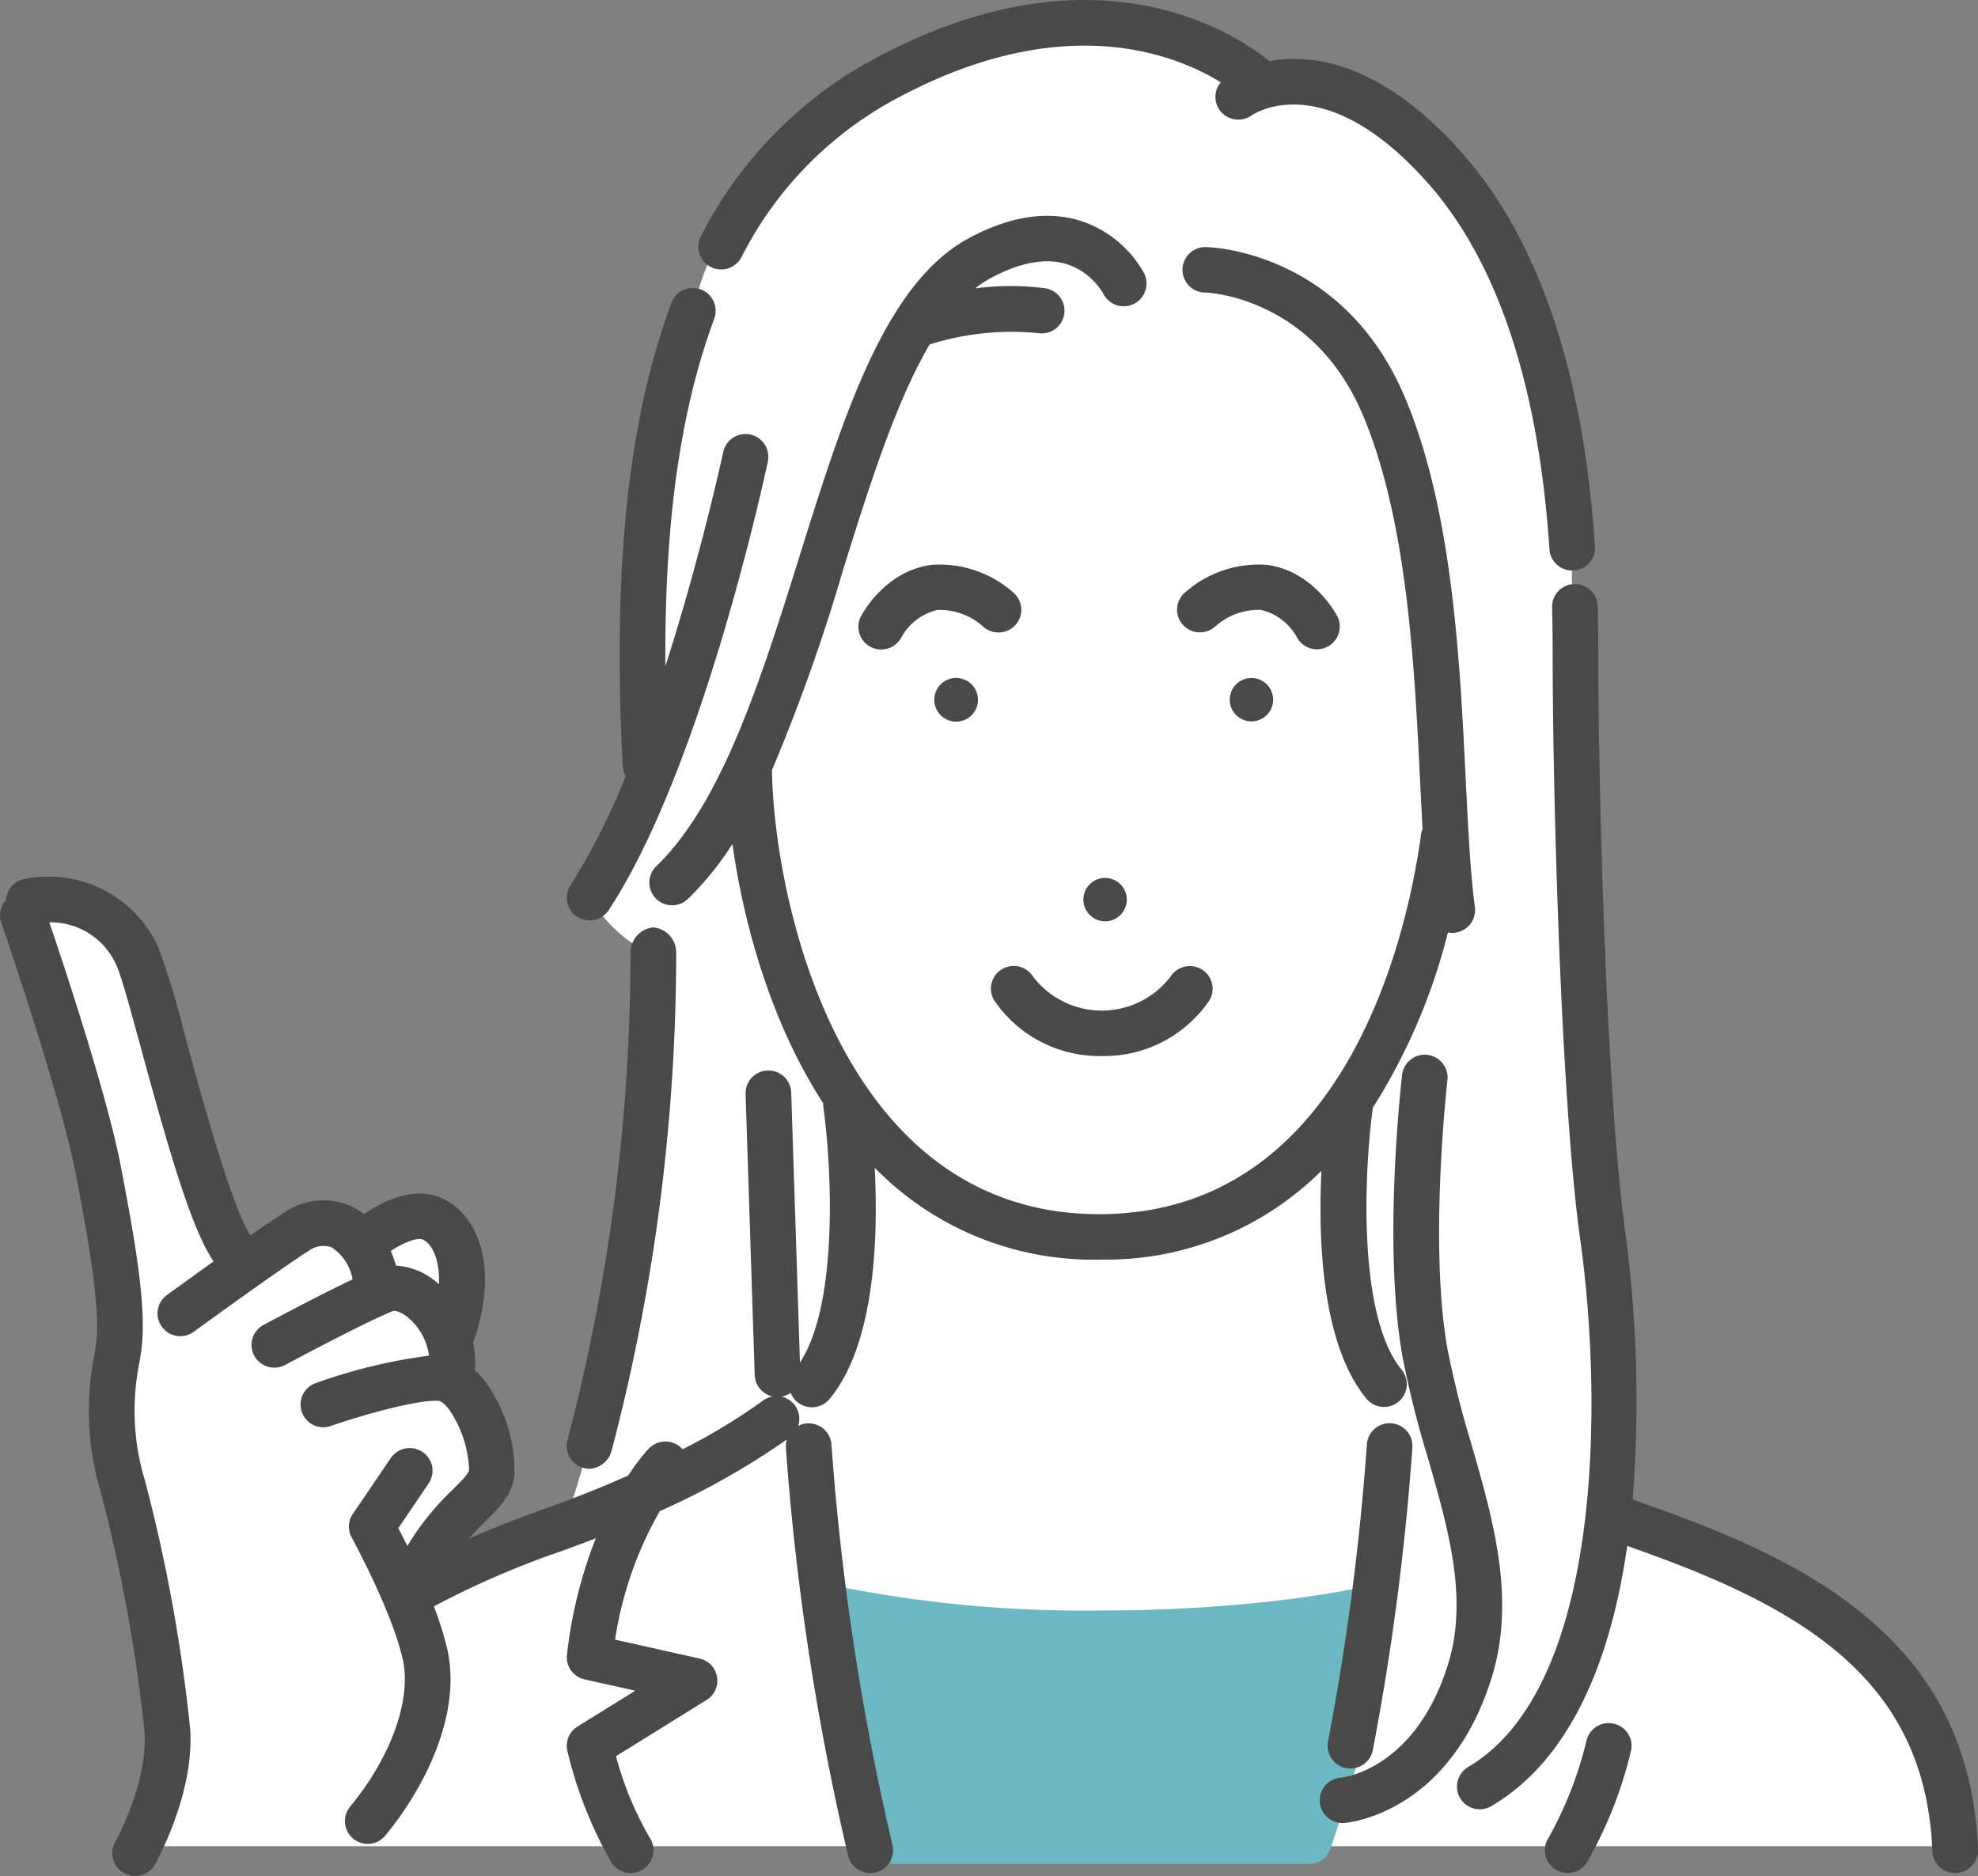
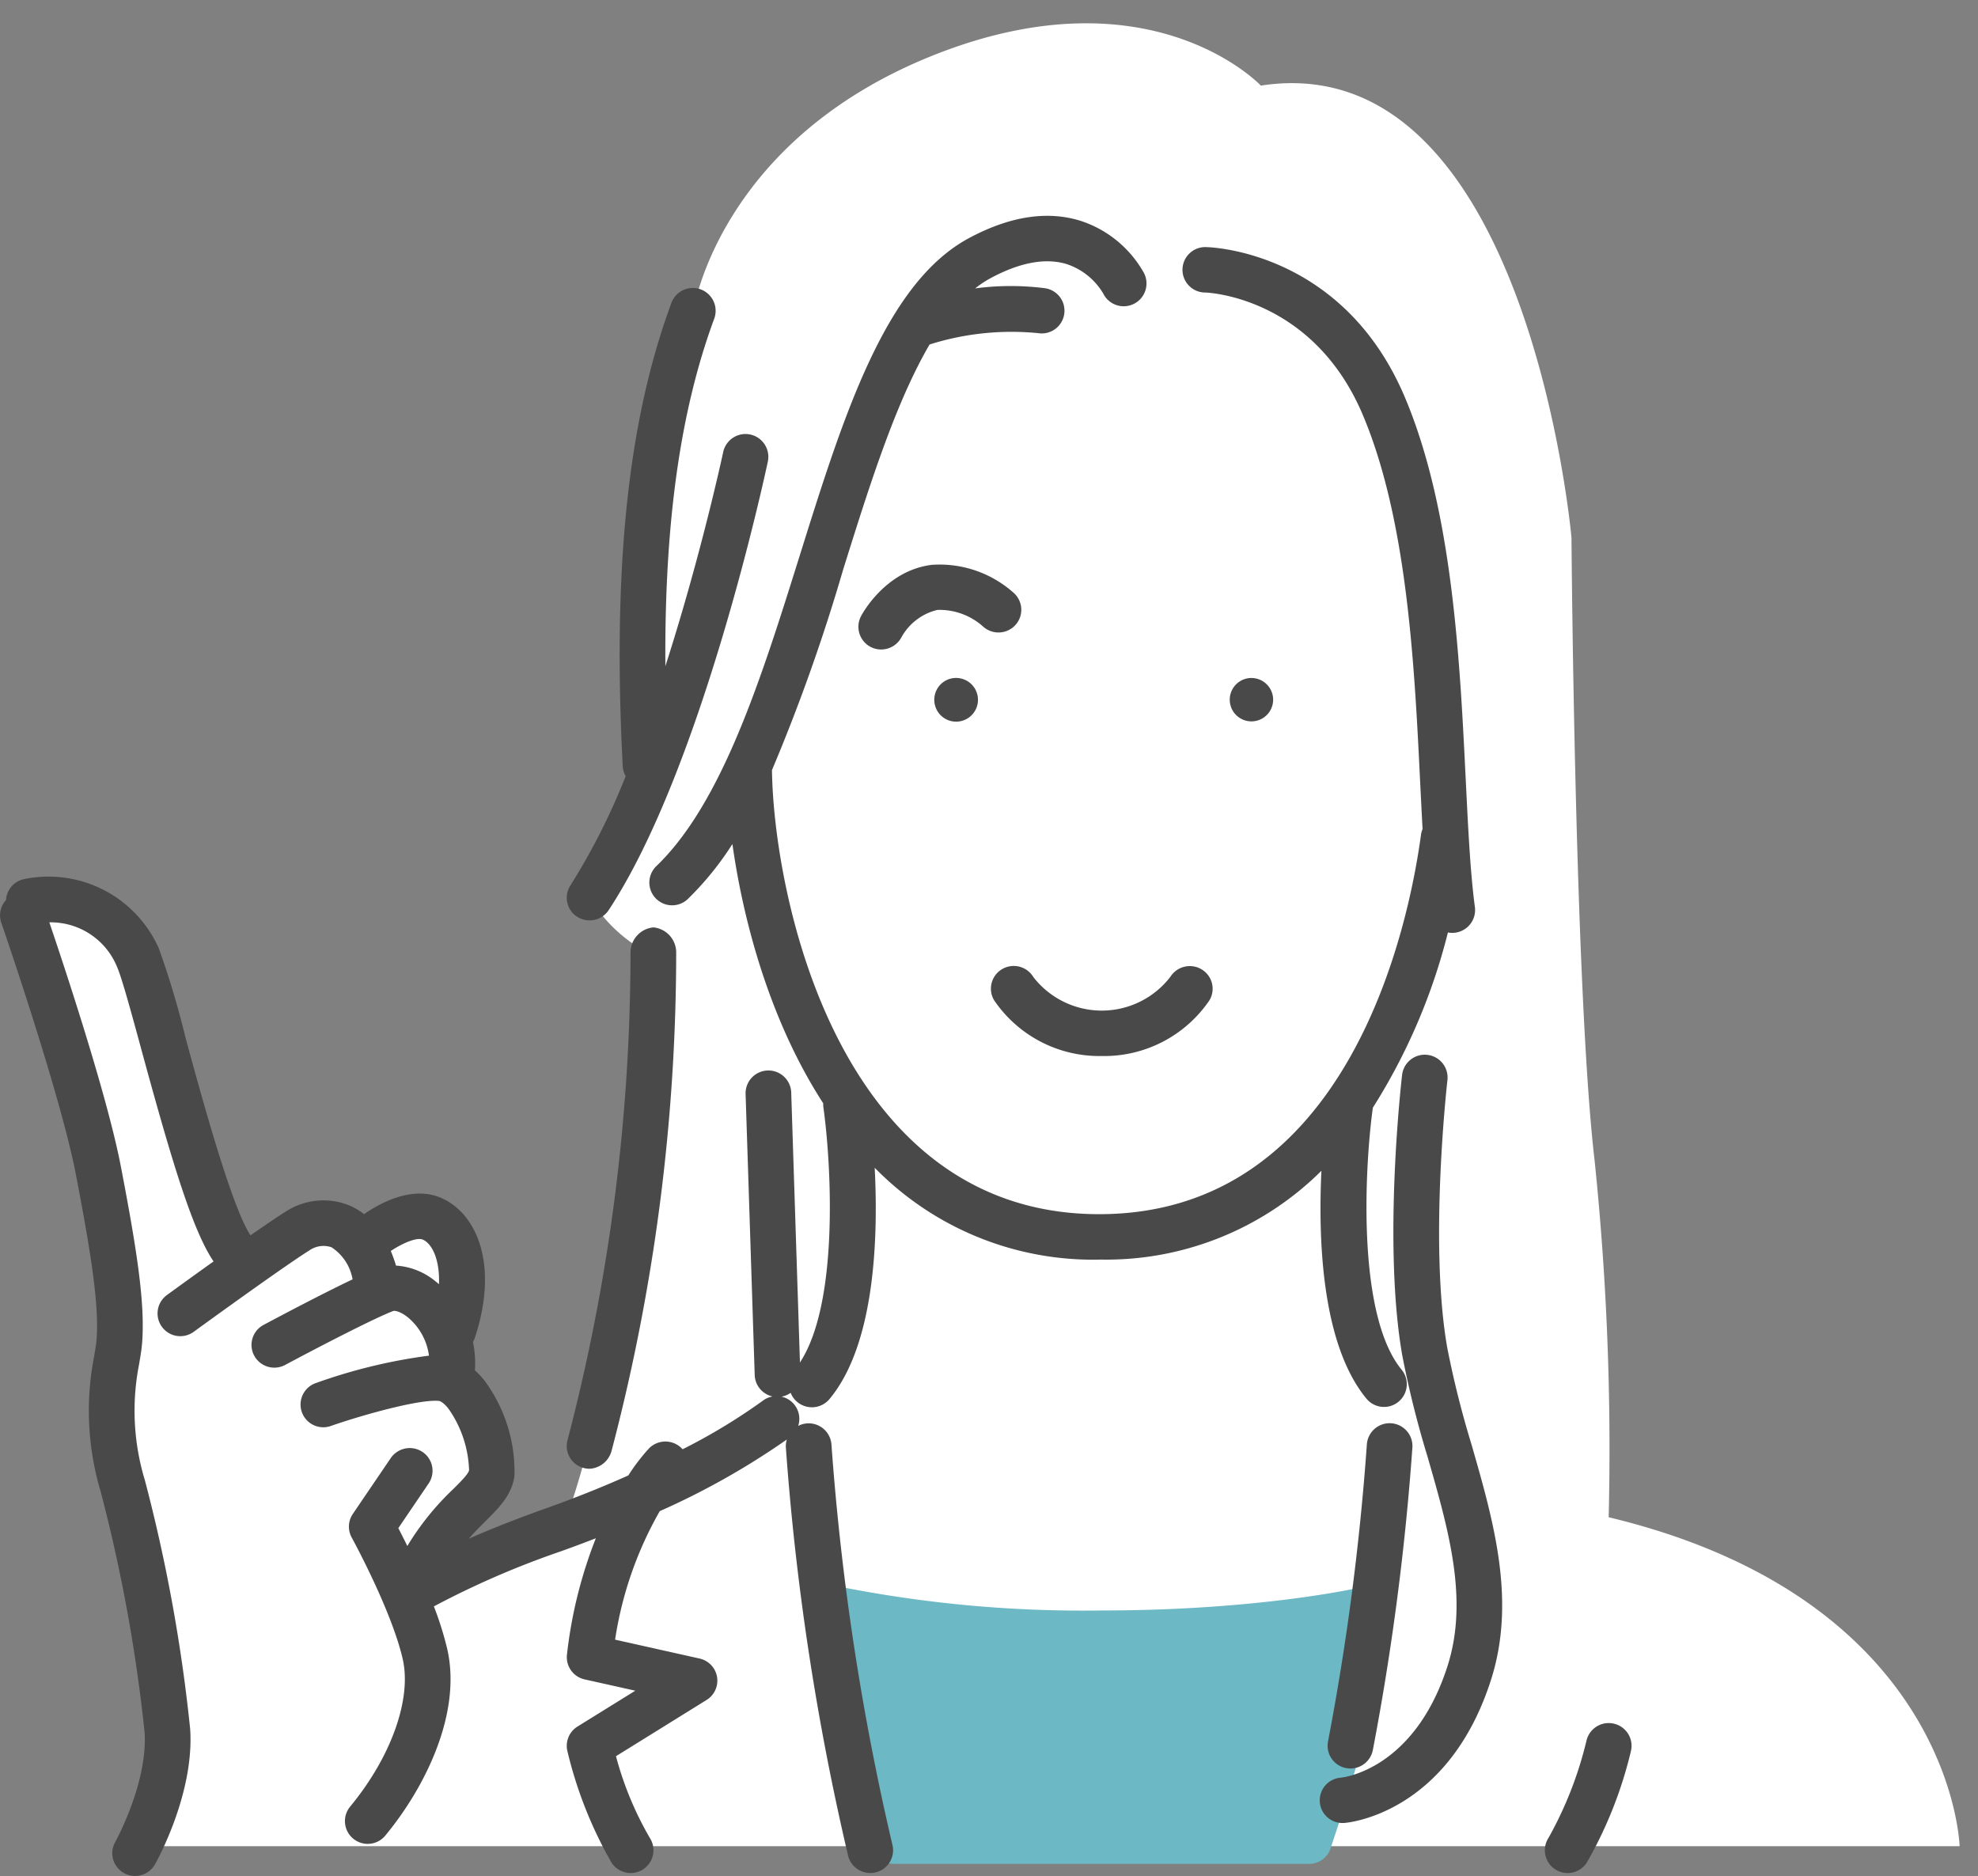
<svg xmlns="http://www.w3.org/2000/svg" width="155" height="147" viewBox="0 0 155 147">
  <rect x="0" y="0" width="155" height="147" fill="#808080" stroke="none" />
  <defs>
    <clipPath id="a">
      <rect width="155" height="147" fill="none" />
    </clipPath>
  </defs>
  <g clip-path="url(#a)">
    <path d="M44.03,133.505a44.072,44.072,0,0,1,9.923-4.056c3.541-9.35,5.993-27.405,6.589-33.811a88.111,88.111,0,0,0,.413-10.747,11.683,11.683,0,0,1-4.987-4.541l4.7-9.362C57.07,55.012,64.1,34.32,64.1,34.32s2.021-13.369,18.96-20.038,25.5,2.441,25.5,2.441C129.494,13.492,132.9,52.15,132.9,52.15s.256,35.542,1.815,48.828a219.592,219.592,0,0,1,1.1,27.927c26.985,6.472,27.5,25.778,27.5,25.778H20.96a30.8,30.8,0,0,0,1.089-15.539c-1.658-8.466-4.573-15.379-3.487-20.134s.338-11.47-1.105-17.305-5.912-19.969-5.912-19.969,3.524-2.528,7.542,1.061,5.541,22.078,9.728,26.595c0,0,6.048-6.4,9.41-1.654,0,0,3-3.778,6.463-1.888s.187,8.988.187,8.988l.609,3.649s4.844,4.221,2.8,6.94a40.955,40.955,0,0,0-4.258,8.079" transform="translate(-9.756 -10.015)" fill="#fff" />
    <path d="M454.565,806.417a1.8,1.8,0,0,0-1.66-.443c-.078.019-7.928,1.89-20.692,1.89a97.838,97.838,0,0,1-20.689-1.894,1.793,1.793,0,0,0-1.622.4,1.757,1.757,0,0,0-.573,1.555c.371,2.678,2.375,16.177,5.37,19.284a1.758,1.758,0,0,0,1.291.512h32.454a1.755,1.755,0,0,0,1.675-1.122,146.759,146.759,0,0,0,4.965-18.556,1.774,1.774,0,0,0-.519-1.631" transform="translate(-345.888 -681.669)" fill="#6cb8c4" />
    <path d="M86.132,191.485a23.925,23.925,0,0,0,17.417-6.956c-.263,5.5.039,13.665,3.556,17.888a1.785,1.785,0,0,0,2.754-2.27c-3.629-4.359-2.875-16.322-2.278-20.564v0a46.984,46.984,0,0,0,5.881-13.729,1.786,1.786,0,0,0,.34.033,1.79,1.79,0,0,0,1.775-2.015c-.359-2.679-.526-6.077-.72-10.013-.462-9.4-1.037-21.108-4.769-29.943-4.824-11.412-15.125-11.756-15.562-11.765a1.78,1.78,0,1,0-.074,3.558c.083,0,8.406.281,12.339,9.586,3.488,8.256,4.046,19.613,4.494,28.738.064,1.3.125,2.534.191,3.713a1.768,1.768,0,0,0-.123.446c-.944,6.976-5.555,29.737-25.22,29.737-20.678,0-25.525-25.4-25.639-34.8a143.779,143.779,0,0,0,5.571-15.691c2.024-6.467,4.095-13.078,6.781-17.658a21.29,21.29,0,0,1,8.523-.886,1.78,1.78,0,1,0,.489-3.526,21.156,21.156,0,0,0-5.441.017,8.171,8.171,0,0,1,1.217-.807c2.295-1.232,4.294-1.6,5.944-1.1a5.238,5.238,0,0,1,2.877,2.317,1.787,1.787,0,0,0,3.2-1.593,8.808,8.808,0,0,0-4.946-4.1c-2.619-.83-5.568-.378-8.772,1.34-6.585,3.533-9.84,13.929-13.286,24.935-2.98,9.516-6.061,19.356-11.247,24.307a1.784,1.784,0,0,0,2.476,2.568,24.059,24.059,0,0,0,3.514-4.327c.845,6.02,2.925,13.848,7.117,20.319a1.77,1.77,0,0,0,.014.336c.574,4.06,1.293,15.2-1.84,19.97L62,178.355a1.789,1.789,0,0,0-3.575.115l.715,22.065a1.782,1.782,0,0,0,1.4,1.678,1.783,1.783,0,0,0-.784.348,46.4,46.4,0,0,1-6.268,3.791c-.034-.039-.07-.078-.108-.114a1.8,1.8,0,0,0-2.529.051,15.608,15.608,0,0,0-1.616,2.114c-1.913.854-4.084,1.737-6.514,2.6-2.217.79-4.192,1.567-5.986,2.355.465-.529.914-.977,1.322-1.384,1.064-1.06,2.069-2.061,2.257-3.554a11.969,11.969,0,0,0-2.372-7.481,6.369,6.369,0,0,0-.728-.772,7.975,7.975,0,0,0-.152-2.225,1.788,1.788,0,0,0,.157-.346c1.97-6.035-.064-9.933-2.79-11-2.174-.848-4.551.4-5.9,1.329a5.222,5.222,0,0,0-1.118-.666,5.412,5.412,0,0,0-5.072.5c-.622.389-1.608,1.061-2.709,1.829-1.475-2.195-3.888-11.063-5.09-15.48a68.1,68.1,0,0,0-2.089-6.994,9.453,9.453,0,0,0-10.569-5.439,1.773,1.773,0,0,0-1.41,1.638A1.772,1.772,0,0,0,.1,165.09c.046.133,4.626,13.389,5.846,19.726,1.183,6.153,1.828,10.238,1.622,12.909-.031.4-.11.86-.2,1.388a22.143,22.143,0,0,0,.526,10.574A125.916,125.916,0,0,1,11.327,228.5c.278,3.98-2.28,8.589-2.3,8.633a1.775,1.775,0,0,0,.683,2.423,1.794,1.794,0,0,0,2.436-.68c.127-.225,3.107-5.569,2.754-10.623a127.77,127.77,0,0,0-3.54-19.45,18.773,18.773,0,0,1-.465-9.088c.1-.592.2-1.151.243-1.723.237-3.08-.406-7.243-1.676-13.848C8.39,178.6,5.021,168.462,3.866,165.061a5.611,5.611,0,0,1,5.306,3.49c.372.841,1.119,3.584,1.909,6.488,2.476,9.1,4.05,14.214,5.654,16.593-1.9,1.356-3.525,2.539-3.662,2.639a1.782,1.782,0,0,0,2.111,2.872c.07-.05,6.954-5.059,9.051-6.369a1.924,1.924,0,0,1,1.738-.253,3.762,3.762,0,0,1,1.656,2.515c-2.779,1.322-6.768,3.46-6.981,3.574a1.774,1.774,0,0,0-.725,2.41,1.793,1.793,0,0,0,2.423.722c1.8-.965,6.831-3.607,8.476-4.228.092-.035.512.013,1.093.461a4.707,4.707,0,0,1,1.7,3.04,42.349,42.349,0,0,0-8.824,2.134,1.781,1.781,0,1,0,1.173,3.362c2.6-.9,6.953-2.1,8.439-1.948.1.01.376.148.734.6a8.875,8.875,0,0,1,1.621,4.82c-.036.285-.648.895-1.239,1.484a21.352,21.352,0,0,0-3.6,4.464c-.267-.545-.509-1.021-.706-1.4l2.375-3.5a1.774,1.774,0,0,0-.48-2.471,1.8,1.8,0,0,0-2.484.477l-2.976,4.38a1.773,1.773,0,0,0-.087,1.851c.031.056,3.12,5.695,3.995,9.513.72,3.136-.9,7.683-4.129,11.584a1.785,1.785,0,0,0,2.761,2.263c3.11-3.757,6.017-9.575,4.856-14.638A26,26,0,0,0,34,218.662a68.645,68.645,0,0,1,9.923-4.305c.964-.343,1.883-.689,2.769-1.034a35.57,35.57,0,0,0-2.264,9.118,1.781,1.781,0,0,0,1.385,1.942l3.971.886-4.525,2.806a1.776,1.776,0,0,0-.8,1.915,32.793,32.793,0,0,0,3.461,8.751,1.786,1.786,0,0,0,3-1.939,26.047,26.047,0,0,1-2.651-6.4l7.1-4.407a1.776,1.776,0,0,0-.554-3.247L48.2,221.269A28.987,28.987,0,0,1,51.7,211.2a59.446,59.446,0,0,0,9.956-5.613,1.758,1.758,0,0,0-.075.613,203.862,203.862,0,0,0,4.875,31.989,1.787,1.787,0,0,0,1.738,1.366,1.821,1.821,0,0,0,.417-.049,1.78,1.78,0,0,0,1.324-2.145A200.181,200.181,0,0,1,65.156,206a1.788,1.788,0,0,0-2.607-1.481,1.778,1.778,0,0,0-1.31-2.291,1.785,1.785,0,0,0,.719-.3,1.768,1.768,0,0,0,.525.723A1.794,1.794,0,0,0,65,202.417c3.567-4.284,3.827-12.625,3.543-18.126a23.937,23.937,0,0,0,17.589,7.2m-55.1.465a11.166,11.166,0,0,0-.409-1.143c.933-.621,2.022-1.078,2.485-.9.706.277,1.367,1.5,1.291,3.5-.1-.084-.2-.166-.3-.245a5.4,5.4,0,0,0-3.068-1.21" transform="translate(0 -92.787)" fill="#494949" />
    <path d="M623.195,344.6a1.7,1.7,0,1,0,1.956,1.418,1.706,1.706,0,0,0-1.956-1.418" transform="translate(-525.405 -291.451)" fill="#494949" />
-     <path d="M549.855,449.533a1.7,1.7,0,1,0-1.957-1.42,1.706,1.706,0,0,0,1.957,1.42" transform="translate(-462.982 -377.362)" fill="#494949" />
    <path d="M472.5,346.014a1.712,1.712,0,1,0,1.956-1.418,1.705,1.705,0,0,0-1.956,1.418" transform="translate(-399.266 -291.451)" fill="#494949" />
    <path d="M509.808,498.014a9.969,9.969,0,0,0,8.435-4.364,1.766,1.766,0,0,0-.607-2.423,1.8,1.8,0,0,0-2.454.581,6.781,6.781,0,0,1-10.738.015,1.794,1.794,0,0,0-2.453-.614,1.775,1.775,0,0,0-.617,2.441,9.969,9.969,0,0,0,8.434,4.364" transform="translate(-423.47 -415.265)" fill="#494949" />
-     <path d="M604.634,292.471a1.787,1.787,0,0,0,3.183-1.624c-.076-.146-1.888-3.587-5.556-4.048a8.718,8.718,0,0,0-6.461,2.231,1.767,1.767,0,0,0-.07,2.5,1.8,1.8,0,0,0,2.523.087,5.134,5.134,0,0,1,3.558-1.29,4.354,4.354,0,0,1,2.822,2.141" transform="translate(-503.01 -242.539)" fill="#494949" />
    <path d="M446.346,291.542a1.773,1.773,0,0,0-.066-2.515,8.714,8.714,0,0,0-6.46-2.231c-3.668.461-5.481,3.9-5.556,4.048a1.78,1.78,0,0,0,1.589,2.584,1.8,1.8,0,0,0,1.588-.949,4.364,4.364,0,0,1,2.828-2.152,5.121,5.121,0,0,1,3.557,1.289,1.8,1.8,0,0,0,2.521-.073" transform="translate(-366.806 -242.535)" fill="#494949" />
-     <path d="M752.511,369.348q-1.029-.366-1.994-.736a99.674,99.674,0,0,0-.561-20.81c-1.5-10.746-2.13-34.8-2.13-45.285,0-1.367-.016-2.636-.048-3.881a1.788,1.788,0,0,0-3.576.092c.031,1.214.047,2.453.047,3.789,0,10.574.634,34.857,2.164,45.776,1.736,12.4,1.837,35.045-8.8,41.305a1.782,1.782,0,0,0,1.822,3.063c6.51-3.832,9.455-12.029,10.659-20.4.4.147.8.294,1.208.44,13.26,4.726,22.194,10.528,22.7,23.484a1.784,1.784,0,0,0,1.786,1.711h.071a1.783,1.783,0,0,0,1.718-1.847c-.614-15.831-12.41-22.187-25.065-26.7" transform="translate(-622.578 -251.129)" fill="#494949" />
    <path d="M287.428,195.6a1.793,1.793,0,0,0,2.476-.512c7.312-11.089,12.266-34.174,12.473-35.152a1.788,1.788,0,0,0-3.5-.735c-.029.136-1.735,8.085-4.53,16.773-.076-11.262,1.171-20.045,3.835-27.251a1.788,1.788,0,0,0-3.358-1.229c-3.411,9.226-4.624,20.759-3.819,36.3a1.766,1.766,0,0,0,.233.79,51.424,51.424,0,0,1-4.325,8.556,1.774,1.774,0,0,0,.514,2.464" transform="translate(-242.207 -123.771)" fill="#494949" />
    <path d="M679.374,566.656a75.108,75.108,0,0,1-1.9-7.579c-1.437-8.184,0-20.839.015-20.966a1.788,1.788,0,0,0-3.553-.408c-.063.539-1.513,13.291.015,21.987a77.732,77.732,0,0,0,1.985,7.946c1.658,5.767,3.226,11.214,1.549,16.419-2.594,8.055-8.124,8.691-8.34,8.713a1.779,1.779,0,0,0,.137,3.554c.047,0,.094,0,.141-.006.33-.025,8.11-.747,11.468-11.175,2.007-6.232.216-12.461-1.517-18.484" transform="translate(-564.065 -453.472)" fill="#494949" />
    <path d="M674.458,725.1a198.362,198.362,0,0,1-3.043,23.254,1.78,1.78,0,0,0,1.424,2.08,1.816,1.816,0,0,0,.335.032,1.787,1.787,0,0,0,1.755-1.448,202.2,202.2,0,0,0,3.1-23.721,1.788,1.788,0,0,0-3.571-.2" transform="translate(-567.35 -611.887)" fill="#494949" />
    <path d="M786.648,875.811a1.787,1.787,0,0,0-2.15,1.326,29.694,29.694,0,0,1-2.977,7.623,1.786,1.786,0,0,0,3,1.939,32.8,32.8,0,0,0,3.461-8.75,1.779,1.779,0,0,0-1.334-2.137" transform="translate(-660.177 -740.745)" fill="#494949" />
    <path d="M287.929,513.713a1.8,1.8,0,0,0,.476.065,1.891,1.891,0,0,0,1.724-1.413,153.772,153.772,0,0,0,5.062-39.008,1.976,1.976,0,0,0-1.782-2H293.4a1.978,1.978,0,0,0-1.788,1.987,151.115,151.115,0,0,1-4.934,38.181,1.779,1.779,0,0,0,1.248,2.189" transform="translate(-242.203 -398.687)" fill="#494949" />
-     <path d="M354.128,20.911a1.793,1.793,0,0,0,2.414-.751A28.905,28.905,0,0,1,368.007,8.1c13.455-7.543,22.505-3.871,26.1-1.648a1.765,1.765,0,0,0-.083,2.183,1.806,1.806,0,0,0,2.487.415c.229-.16,5.7-3.786,13.72,5.178C415.758,20.4,419,30.1,419.862,43.042a1.784,1.784,0,0,0,1.782,1.662c.04,0,.08,0,.121,0a1.783,1.783,0,0,0,1.666-1.894c-.917-13.755-4.459-24.167-10.526-30.946-6.292-7.031-11.68-7.682-14.994-7.07C395.7,2.96,384.314-5.126,366.251,5a32.413,32.413,0,0,0-12.878,13.511,1.775,1.775,0,0,0,.754,2.4" transform="translate(-298.444 0)" fill="#494949" />
  </g>
</svg>